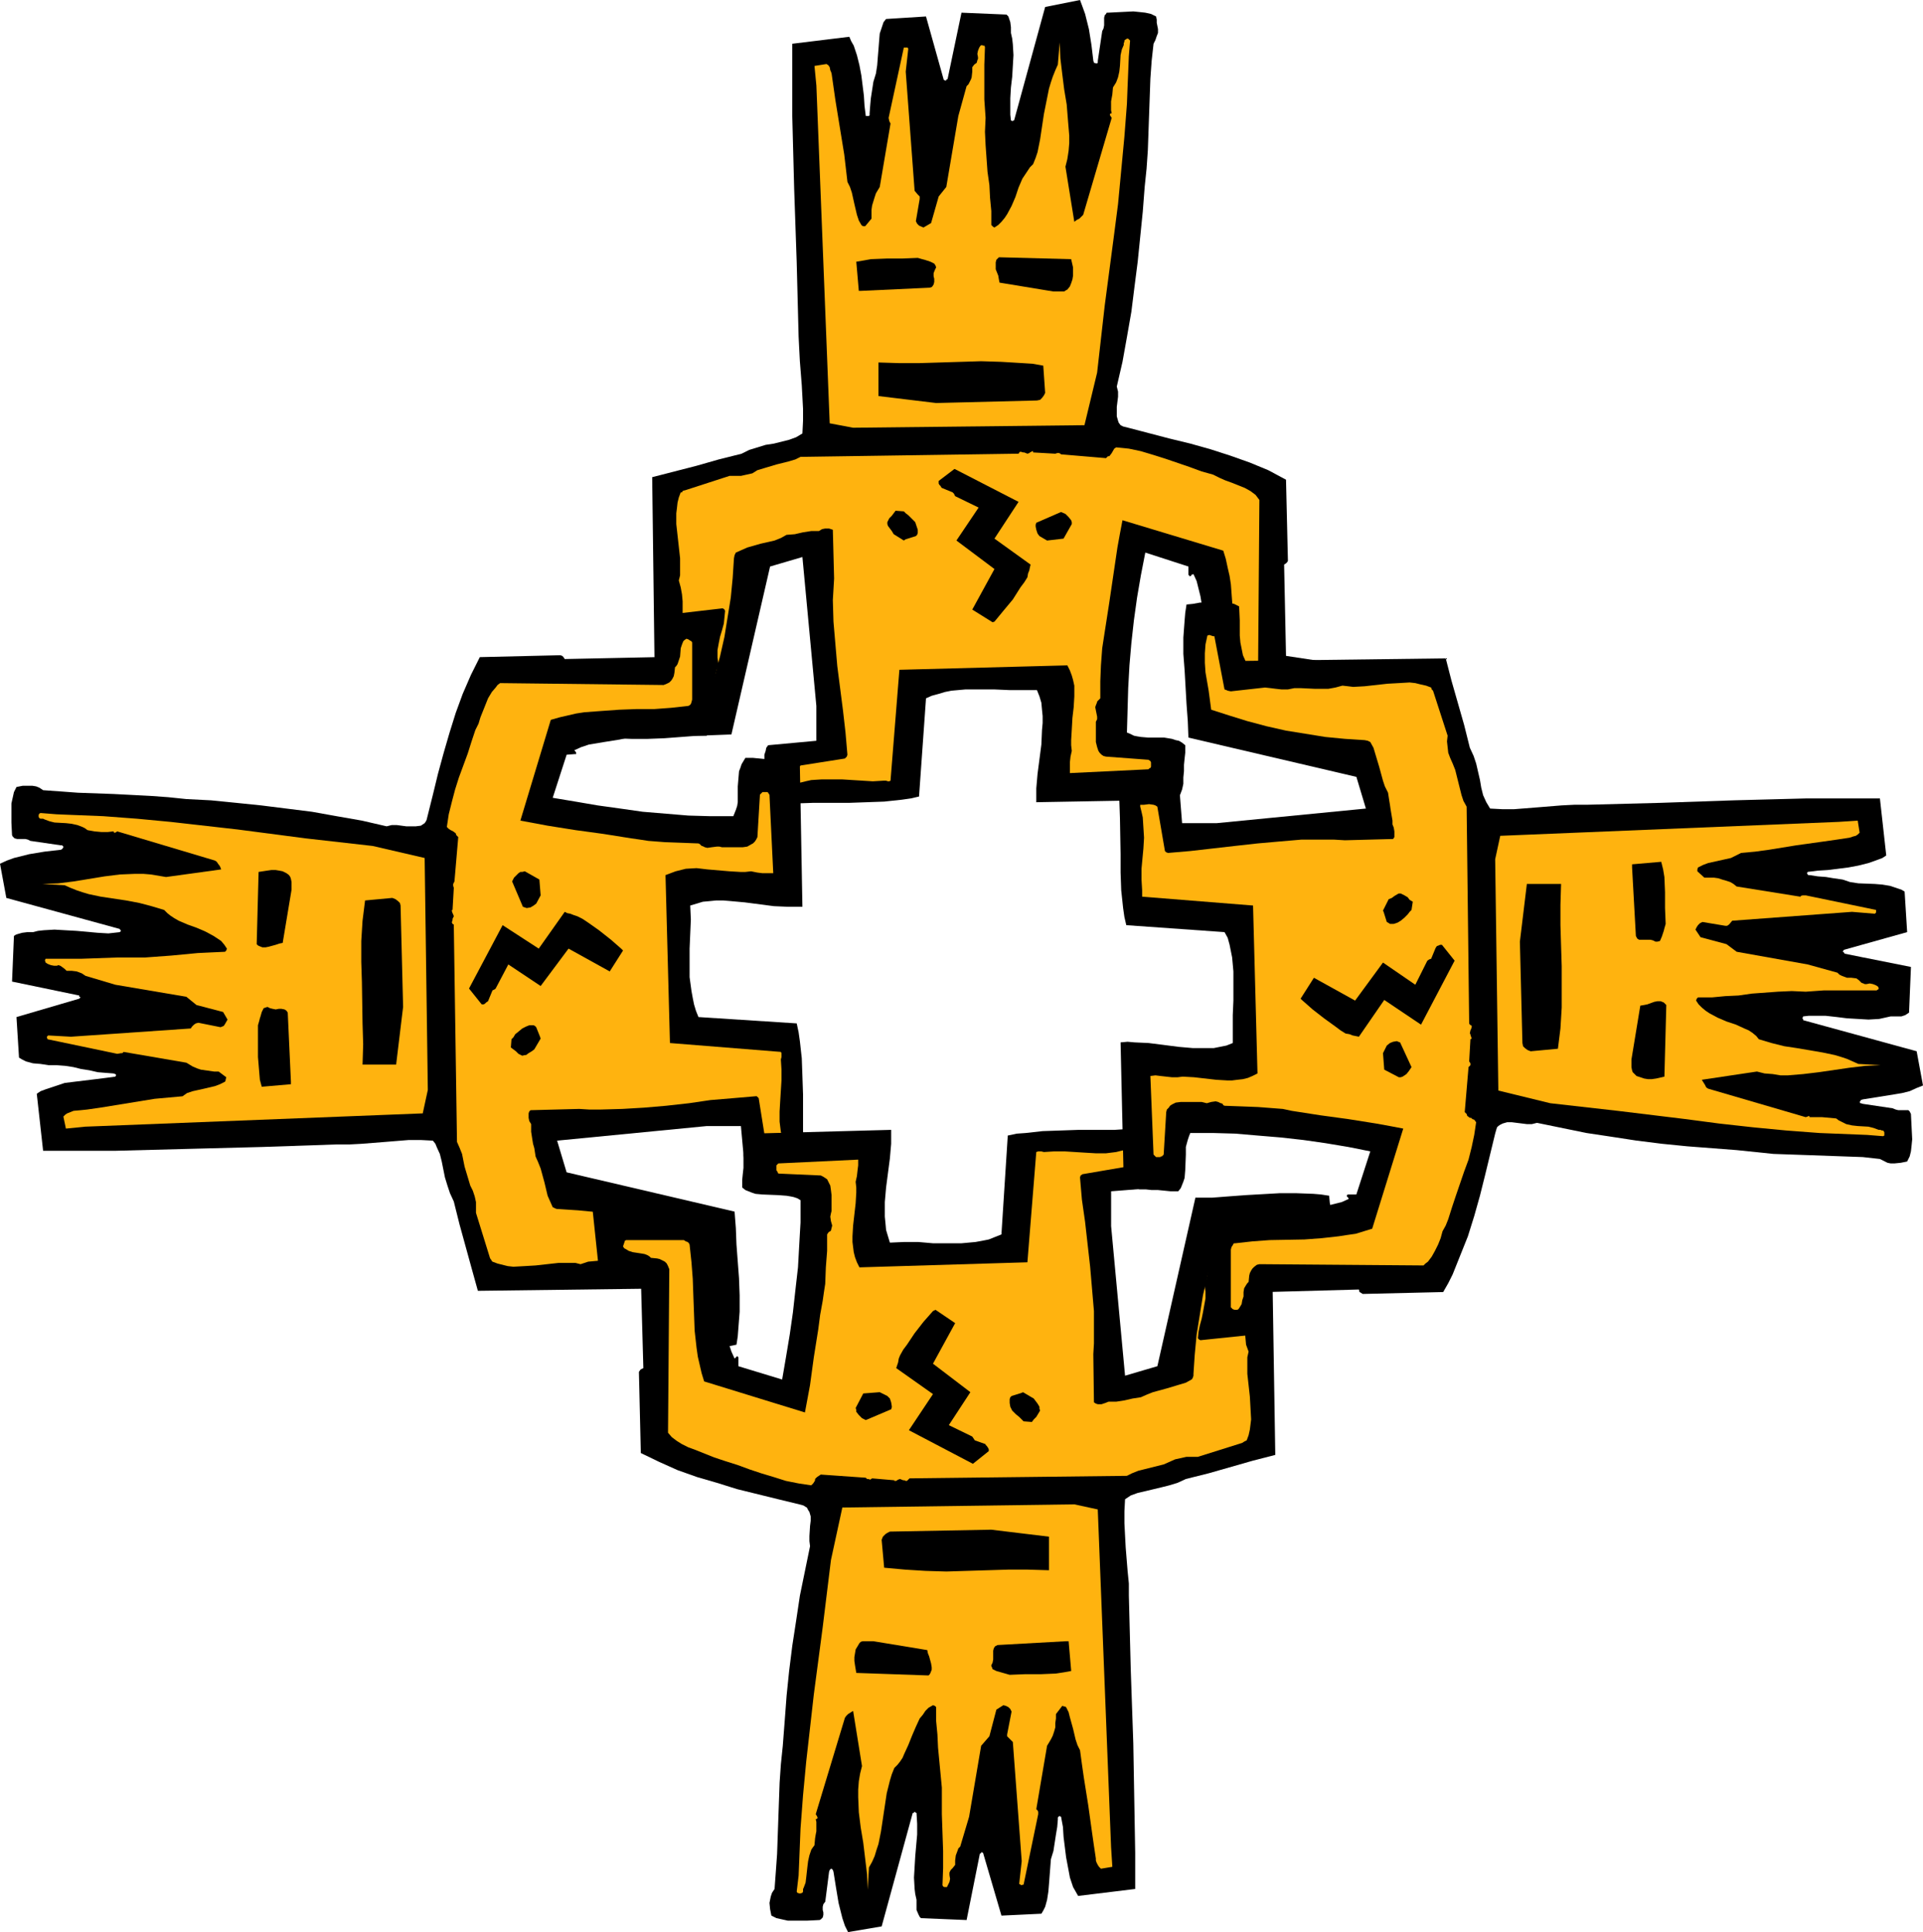
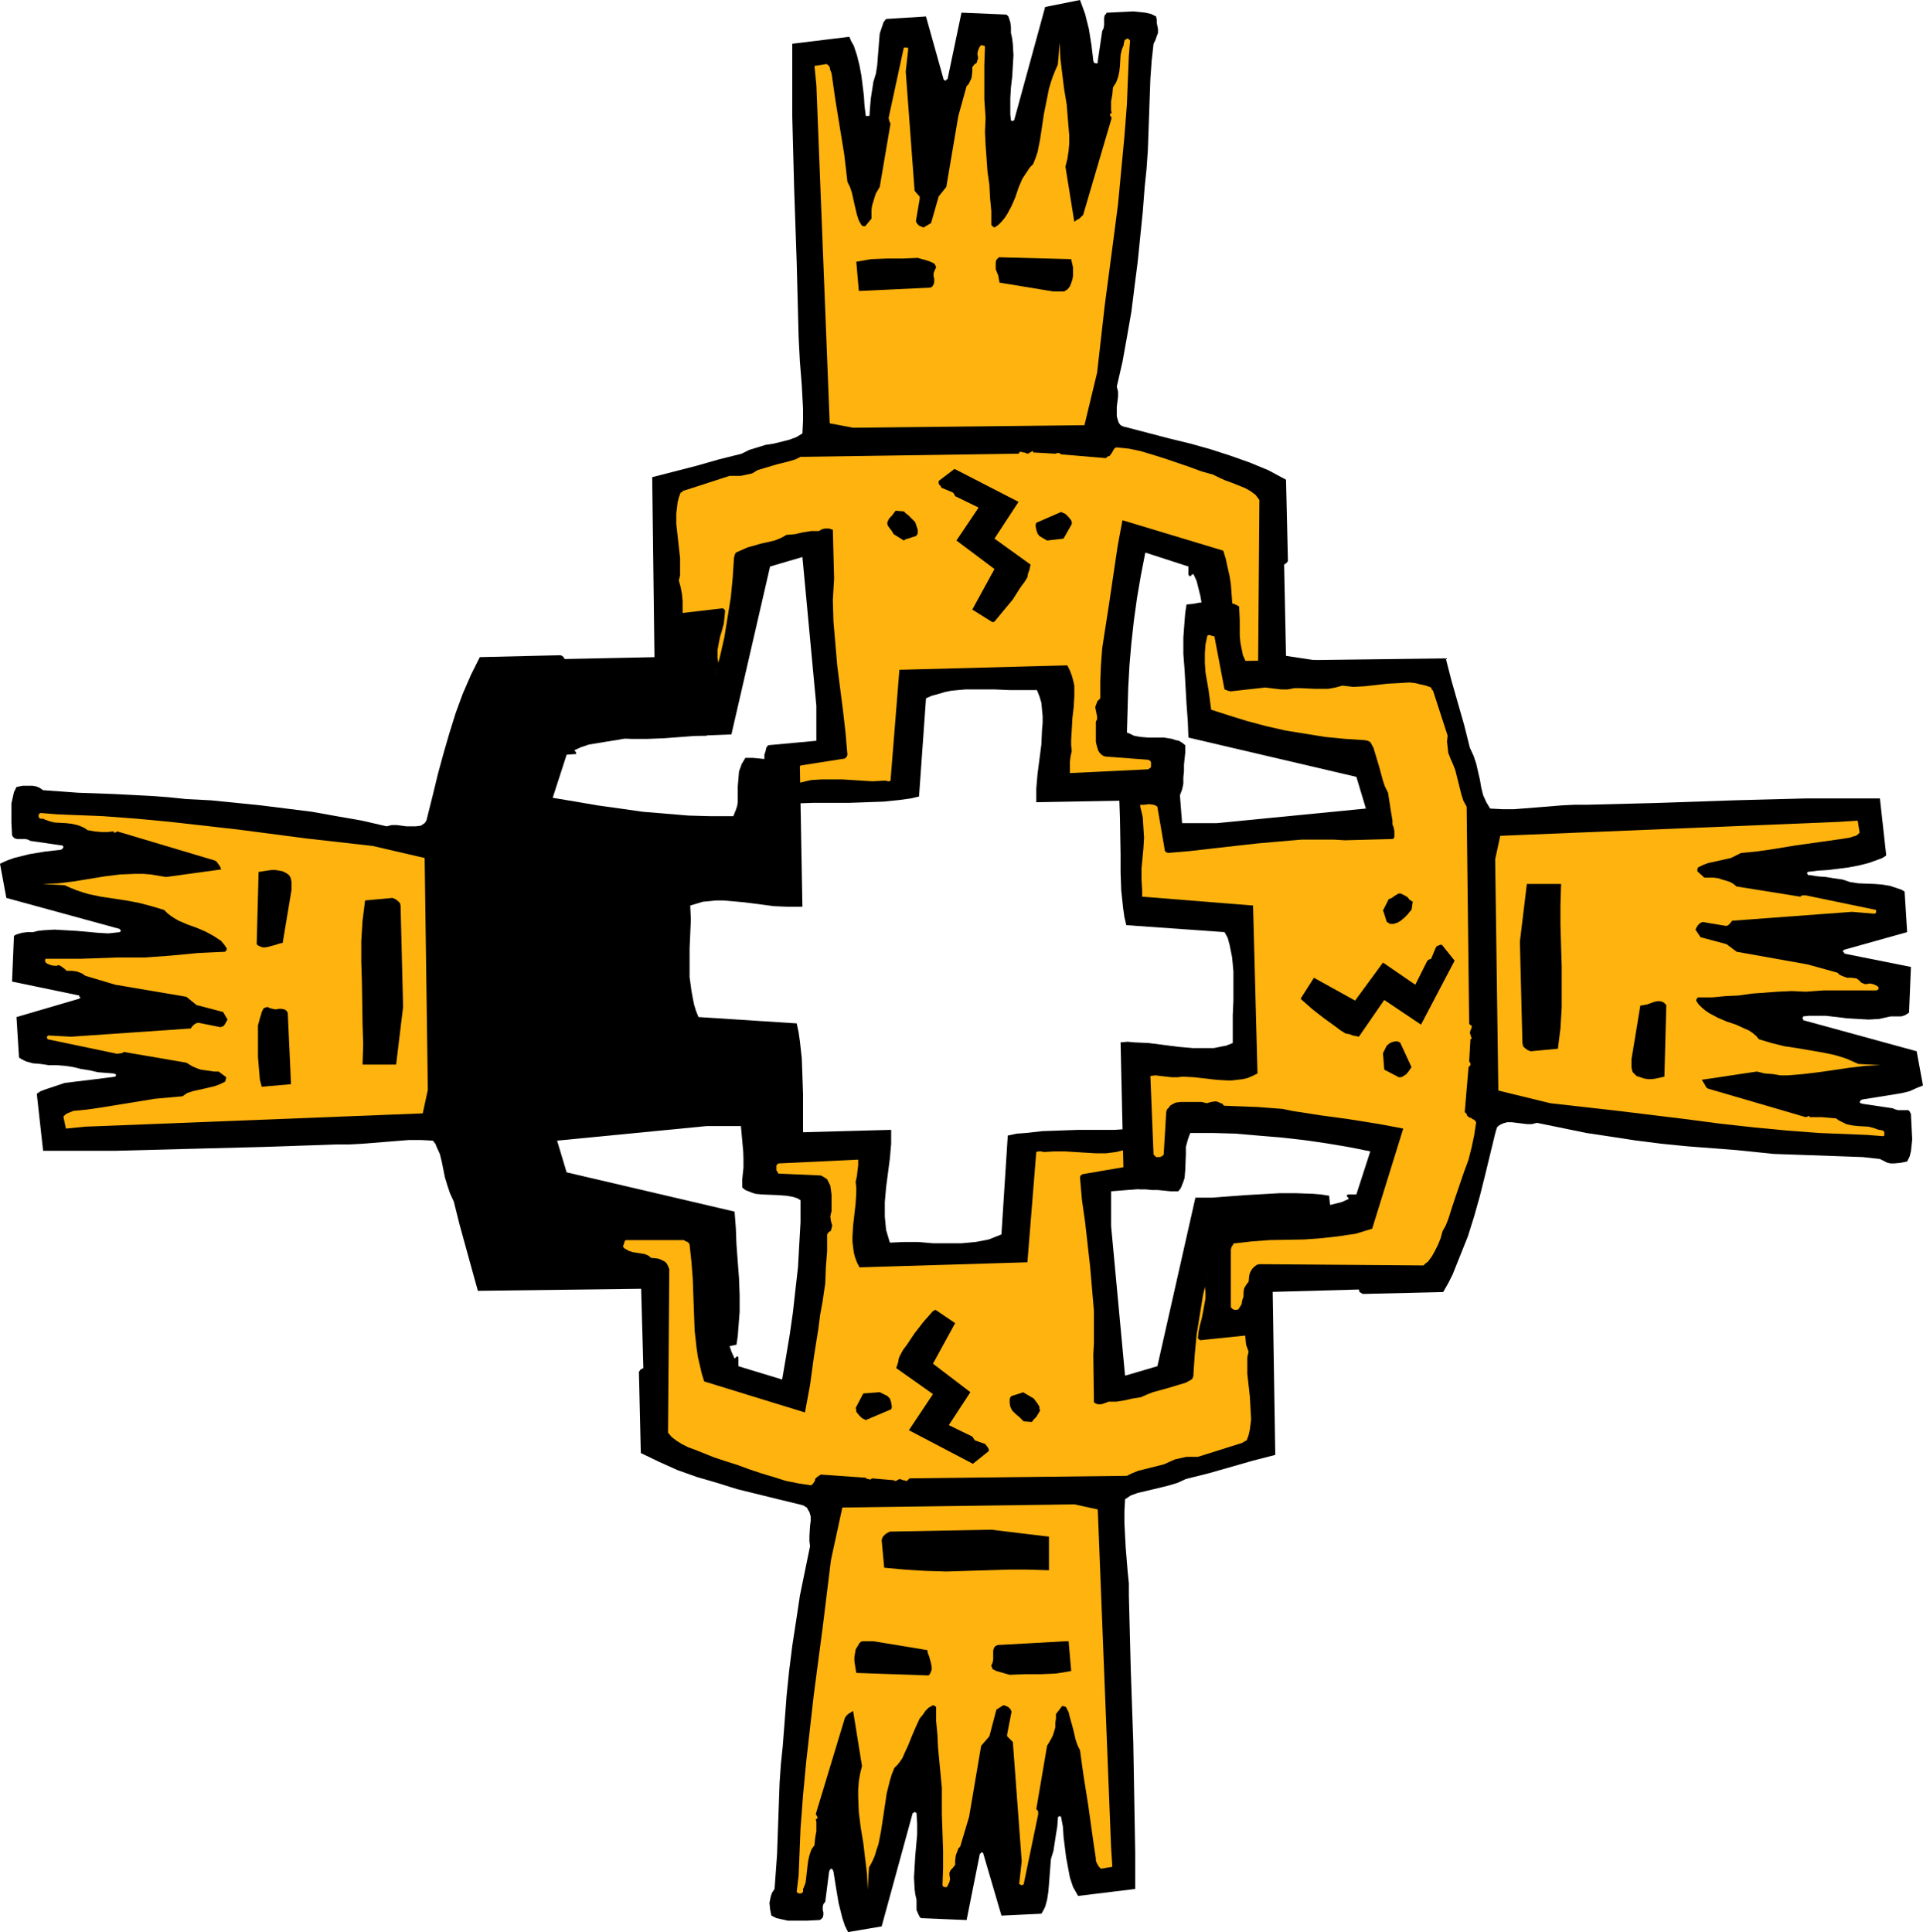
<svg xmlns="http://www.w3.org/2000/svg" xmlns:ns1="http://sodipodi.sourceforge.net/DTD/sodipodi-0.dtd" xmlns:ns2="http://www.inkscape.org/namespaces/inkscape" version="1.0" width="129.724mm" height="130.352mm" id="svg36" ns1:docname="Design 01.wmf">
  <ns1:namedview id="namedview36" pagecolor="#ffffff" bordercolor="#000000" borderopacity="0.25" ns2:showpageshadow="2" ns2:pageopacity="0.0" ns2:pagecheckerboard="0" ns2:deskcolor="#d1d1d1" ns2:document-units="mm" />
  <defs id="defs1">
    <pattern id="WMFhbasepattern" patternUnits="userSpaceOnUse" width="6" height="6" x="0" y="0" />
  </defs>
  <path style="fill:#000000;fill-opacity:1;fill-rule:evenodd;stroke:none" d="m 197.96,205.373 4.525,-0.485 4.686,-0.162 h 9.211 l 4.525,-0.162 4.525,-0.162 4.525,-0.485 2.262,-0.323 2.101,-0.485 1.778,-25.046 1.454,-0.646 1.778,-0.485 1.616,-0.485 1.616,-0.323 3.555,-0.323 h 3.717 3.717 l 3.717,0.162 h 3.717 3.394 l 0.646,1.616 0.485,1.616 0.162,1.777 0.162,1.616 v 1.777 l -0.162,1.777 -0.162,3.716 -0.485,3.716 -0.485,3.716 -0.323,3.716 v 1.777 1.777 l 35.875,-0.646 0.485,-0.646 0.323,-0.646 0.485,-1.293 0.323,-1.454 v -1.616 l 0.162,-1.616 v -1.616 l 0.162,-1.616 0.162,-1.454 v -1.939 l -0.808,-0.646 -0.808,-0.485 -0.808,-0.162 -0.97,-0.323 -1.939,-0.323 h -1.939 -2.101 l -1.939,-0.162 -0.97,-0.162 -0.808,-0.162 -0.97,-0.485 -0.808,-0.323 0.162,-5.655 0.162,-5.655 0.323,-5.817 0.485,-5.655 0.646,-5.817 0.808,-5.817 0.97,-5.655 1.131,-5.817 10.989,3.555 v 2.101 l 0.323,0.323 v 0.162 l 0.162,-0.162 h 0.162 l 0.162,-0.323 0.485,-0.162 0.808,1.777 0.485,1.939 0.485,1.939 0.323,1.939 0.485,4.04 0.485,1.939 0.485,2.101 v 4.524 4.524 8.887 l 0.97,0.646 0.97,0.323 1.131,0.323 0.97,0.323 2.262,0.162 2.424,0.162 h 2.262 l 2.424,0.162 2.262,0.323 1.293,0.323 1.131,0.485 1.778,-0.323 h 1.778 l 1.778,0.323 1.778,0.323 1.778,0.485 1.616,0.323 1.616,0.323 1.778,0.162 v 0 l 0.162,-0.162 0.162,-0.162 0.162,-0.162 -1.778,-15.512 -10.666,-1.616 -0.485,-23.268 0.485,-0.323 0.323,-0.323 0.162,-0.323 -0.485,-20.683 -4.525,-2.424 -4.686,-1.939 -5.01,-1.777 -5.01,-1.616 -5.171,-1.454 -5.333,-1.293 -10.504,-2.747 -0.646,-0.162 -0.646,-0.162 -0.323,-0.162 -0.323,-0.162 -0.485,-0.646 -0.162,-0.485 -0.323,-1.131 v -1.293 -1.131 l 0.323,-2.585 v -1.293 l -0.323,-1.293 1.454,-6.302 1.131,-6.302 1.131,-6.463 0.808,-6.463 0.808,-6.302 1.293,-12.765 0.485,-6.302 0.485,-4.686 0.323,-4.686 0.323,-9.21 0.323,-9.049 0.323,-4.524 0.485,-4.363 0.485,-0.97 0.323,-0.97 0.323,-0.808 V 7.433 l -0.323,-1.616 V 5.009 l -0.162,-0.808 -1.293,-0.646 -1.454,-0.323 -1.454,-0.162 -1.616,-0.162 -6.464,0.323 h -0.323 l -0.162,0.323 -0.323,0.323 -0.162,0.646 v 0.485 0.808 0.646 l -0.162,0.808 -0.323,0.646 -1.131,7.594 v 0.485 l -0.162,0.162 h -0.162 -0.162 l -0.485,-0.162 -0.162,-0.485 -0.485,-4.04 -0.646,-4.04 -0.485,-1.939 -0.485,-1.939 -0.646,-1.777 L 275.366,0 266.478,1.777 258.56,30.701 h -0.162 l -0.162,0.162 h -0.162 v 0 l -0.323,-0.162 -0.162,-1.454 v -1.454 -2.747 l 0.162,-2.747 0.323,-2.747 0.162,-2.747 0.162,-2.747 -0.162,-2.747 -0.162,-1.454 -0.323,-1.454 V 6.948 l -0.162,-1.293 -0.323,-0.97 -0.162,-0.485 -0.485,-0.485 -11.474,-0.485 -3.555,16.966 h -0.162 l -0.162,0.162 v 0.162 h -0.162 -0.162 l -0.323,-0.162 -4.525,-16.158 -10.181,0.646 -0.646,0.808 -0.323,0.97 -0.646,1.939 -0.162,1.939 -0.162,2.101 -0.162,1.939 -0.162,2.101 -0.323,2.101 -0.646,2.101 -0.323,2.101 -0.323,2.101 -0.162,1.777 -0.162,2.101 v 0.485 l -0.162,0.162 h -0.323 -0.485 l -0.323,-2.585 -0.162,-2.585 -0.323,-2.585 -0.323,-2.585 -0.485,-2.585 -0.646,-2.585 -0.808,-2.424 -0.646,-1.131 -0.485,-1.131 -14.544,1.777 v 9.21 9.21 l 0.485,18.582 0.646,18.744 0.485,18.905 0.162,3.232 0.162,3.07 0.485,6.14 0.323,5.979 v 3.07 l -0.162,3.232 -0.808,0.485 -0.808,0.485 -1.778,0.646 -1.939,0.485 -1.939,0.485 -2.101,0.323 -2.101,0.646 -2.101,0.646 -1.939,0.97 -5.818,1.454 -5.656,1.616 -5.656,1.454 -5.656,1.454 0.646,51.061 -1.454,0.646 -1.616,0.323 -1.778,0.323 -1.778,0.162 h -3.717 l -3.555,0.162 -0.646,1.454 -0.323,1.454 -0.162,1.777 v 1.777 l 0.162,3.555 0.162,1.777 0.323,1.616 2.101,0.323 1.939,0.162 4.363,0.162 h 4.202 l 4.202,-0.162 8.565,-0.646 4.363,-0.162 4.202,-0.162 9.858,-42.82 8.242,-2.424 3.555,37.972 v 8.887 l -12.282,1.131 -0.485,0.646 -0.162,0.808 -0.323,0.97 v 0.808 1.777 l 0.323,3.716 0.162,1.777 v 1.939 l -0.162,1.777 0.646,0.485 0.646,0.162 0.646,0.323 z" id="path1" />
  <path style="fill:#ffb30f;fill-opacity:1;fill-rule:evenodd;stroke:none" d="m 204.101,199.556 1.293,-0.323 1.454,-0.323 2.586,-0.162 h 2.586 2.747 l 5.171,0.323 2.586,0.162 2.747,-0.162 h 0.646 l 0.485,0.162 h 0.323 l 0.323,-0.162 2.262,-28.277 42.824,-1.131 0.646,1.293 0.485,1.293 0.323,1.131 0.323,1.454 v 1.293 1.454 l -0.162,2.747 -0.323,2.747 -0.162,2.909 -0.162,2.747 v 1.293 l 0.162,1.454 -0.323,1.454 -0.162,1.454 v 1.454 1.293 l 20.038,-0.97 0.162,-0.162 0.162,-0.162 v 0 h 0.162 l 0.162,-0.323 v -0.97 -0.162 l -0.162,-0.323 -0.485,-0.323 -10.827,-0.808 -0.646,-0.162 -0.485,-0.323 -0.485,-0.485 -0.323,-0.485 -0.323,-0.97 -0.323,-1.293 v -2.585 -1.293 -1.293 l 0.323,-0.646 v -0.646 l -0.485,-2.424 0.162,-0.485 0.323,-0.808 v -0.162 l 0.162,-0.162 0.323,-0.323 0.323,-0.323 v -4.363 l 0.162,-4.04 0.323,-4.363 0.323,-2.101 0.323,-2.101 1.131,-7.271 2.101,-14.219 0.646,-3.555 0.646,-3.393 25.694,7.756 0.646,2.101 0.485,2.262 0.485,2.101 0.323,2.101 0.323,4.363 0.323,4.363 0.323,8.887 0.162,4.363 0.646,4.363 0.162,0.485 0.323,0.323 0.485,0.162 0.485,0.162 h 14.544 0.162 l 0.162,-0.162 0.323,-0.323 0.162,-0.485 0.323,-0.485 -0.485,-0.485 -0.323,-0.323 -0.808,-0.485 -0.97,-0.162 -1.131,-0.162 -0.97,-0.162 -0.97,-0.162 -0.97,-0.485 -0.485,-0.323 -0.323,-0.323 -1.616,-0.162 -0.646,-0.162 -0.646,-0.162 -0.485,-0.323 -0.485,-0.485 -0.323,-0.646 -0.323,-0.808 0.323,-41.689 -0.485,-0.646 -0.485,-0.646 -1.293,-0.97 -1.454,-0.808 -1.616,-0.646 -1.616,-0.646 -1.778,-0.646 -1.454,-0.646 -1.616,-0.808 -2.909,-0.808 -3.07,-1.131 -6.141,-2.101 -3.07,-0.97 -3.232,-0.97 -3.07,-0.646 -3.232,-0.323 -0.485,0.323 -0.646,1.131 -0.485,0.646 -0.162,0.162 h -0.323 l -0.485,0.485 -11.474,-0.97 -0.162,-0.162 -0.323,-0.162 h -0.485 l -0.485,0.162 -5.656,-0.323 v -0.323 h -0.162 l -0.323,0.162 -0.323,0.162 -0.162,0.162 -0.485,0.162 -0.808,-0.323 h -0.323 l -0.485,-0.162 h -0.323 l -0.323,0.485 h -0.323 l -55.267,0.808 -1.293,0.646 -1.616,0.485 -3.232,0.808 -3.232,0.97 -1.616,0.485 -1.293,0.808 -1.454,0.323 -1.454,0.323 h -1.454 -1.454 l -11.474,3.716 h -0.162 l -0.323,0.162 -0.162,0.323 h -0.323 l -0.485,1.293 -0.323,1.293 -0.162,1.454 -0.162,1.293 v 2.747 l 0.323,2.909 0.646,5.817 v 2.909 1.454 l -0.323,1.293 0.485,1.777 0.323,1.777 0.162,1.777 v 1.777 1.777 3.393 l 0.162,1.777 v 1.454 l -0.162,1.454 -0.162,1.293 -0.323,1.454 1.131,8.726 v 0.485 l -0.162,0.323 -0.323,0.808 -13.574,2.585 -0.162,0.485 -0.162,0.485 v 0.323 l 0.162,0.485 2.262,0.485 2.424,0.162 h 2.262 l 2.424,-0.162 4.686,-0.808 4.848,-0.646 1.454,-4.524 1.454,-4.686 1.293,-4.848 1.131,-5.009 0.808,-5.009 0.808,-5.009 0.485,-5.009 0.323,-5.009 0.162,-0.808 0.323,-0.646 1.454,-0.646 1.454,-0.646 3.394,-0.97 3.555,-0.808 1.616,-0.646 1.454,-0.808 2.101,-0.162 2.101,-0.485 2.101,-0.323 h 0.97 0.97 l 0.808,-0.485 0.808,-0.162 h 0.97 l 0.485,0.162 0.485,0.162 0.323,12.442 -0.162,2.747 -0.162,2.747 0.162,5.494 0.485,5.655 0.485,5.655 1.454,11.311 0.646,5.655 0.485,5.655 -0.162,0.485 -0.485,0.485 -11.312,1.777 -0.323,0.485 -0.162,0.485 v 1.131 1.293 0.485 0.485 z" id="path2" />
  <path style="fill:#000000;fill-opacity:1;fill-rule:evenodd;stroke:none" d="m 253.55,158.514 2.262,-2.747 2.424,-2.909 1.939,-3.07 0.97,-1.293 0.808,-1.293 0.162,-0.97 0.323,-0.808 0.162,-0.808 0.162,-0.646 -9.211,-6.625 6.141,-9.372 -16.322,-8.402 -4.04,3.07 v 0.646 l 0.162,0.323 0.323,0.323 0.162,0.323 0.162,0.162 2.747,1.131 0.323,0.323 0.323,0.646 5.979,2.909 -5.656,8.402 9.696,7.271 -5.656,10.341 5.171,3.232 z" id="path3" />
  <path style="fill:#000000;fill-opacity:1;fill-rule:evenodd;stroke:none" d="m 230.926,137.508 2.586,-0.808 0.323,-0.323 0.162,-0.485 v -0.808 l -0.323,-0.97 -0.323,-0.97 -0.97,-0.97 -0.808,-0.808 -0.646,-0.485 -0.485,-0.485 -2.101,-0.162 -0.485,0.646 -0.485,0.646 -0.646,0.646 -0.485,0.97 v 0.485 l 0.162,0.485 0.485,0.646 0.485,0.646 0.485,0.808 2.586,1.616 z" id="path4" />
  <path style="fill:#000000;fill-opacity:1;fill-rule:evenodd;stroke:none" d="m 266.963,137.831 4.202,-0.485 2.101,-3.716 v -0.485 l -0.162,-0.485 -0.646,-0.808 -0.808,-0.808 -1.131,-0.485 -6.302,2.747 -0.162,0.485 v 0.485 l 0.162,0.808 0.323,0.97 0.485,0.646 z" id="path5" />
  <path style="fill:#ffb30f;fill-opacity:1;fill-rule:evenodd;stroke:none" d="m 217.513,109.069 58.984,-0.646 3.232,-13.411 0.97,-8.564 0.97,-8.564 2.262,-17.128 1.131,-8.726 0.808,-8.564 0.808,-8.564 0.646,-8.402 0.162,-4.201 0.162,-3.878 0.162,-4.04 0.323,-4.04 -0.162,-0.162 -0.323,-0.323 h -0.323 l -0.485,0.323 -0.162,0.162 v 0.323 l -0.162,0.323 v 0.485 l -0.485,1.131 -0.323,1.454 -0.162,2.747 -0.162,1.454 -0.323,1.454 -0.485,1.293 -0.808,1.293 -0.162,1.777 -0.323,1.777 v 1.454 0.808 l 0.162,0.808 h -0.323 l -0.162,0.323 0.162,0.323 0.323,0.485 -7.272,24.722 -0.485,0.485 -0.485,0.485 -0.646,0.323 -0.646,0.485 -2.262,-14.058 0.485,-1.939 0.323,-2.101 0.162,-1.939 v -1.939 l -0.323,-3.878 -0.323,-4.04 -0.646,-3.878 -0.485,-3.878 -0.485,-4.04 -0.162,-4.04 -0.485,5.655 -0.646,1.454 -0.646,1.616 -0.485,1.454 -0.485,1.616 -0.646,3.232 -0.646,3.232 -0.485,3.232 -0.485,3.232 -0.646,3.232 -0.485,1.454 -0.646,1.616 -0.808,0.808 -0.646,0.97 -0.646,0.97 -0.646,0.97 -0.97,2.262 -0.808,2.424 -0.97,2.262 -1.131,2.101 -0.646,0.97 -0.808,0.97 -0.808,0.808 -0.97,0.646 -0.323,-0.162 -0.485,-0.485 v -3.555 l -0.323,-3.393 -0.162,-3.232 -0.485,-3.393 -0.485,-6.787 -0.162,-3.393 0.162,-3.555 -0.323,-4.686 v -4.524 -4.363 l 0.162,-4.524 -0.162,-0.323 h -0.323 l -0.323,-0.162 -0.323,0.162 -0.323,0.485 -0.323,0.808 -0.162,0.808 0.162,0.808 v 0.485 l -0.162,0.323 -0.162,0.646 -0.646,0.485 -0.485,0.646 v 1.131 l -0.162,1.454 -0.162,0.485 -0.323,0.646 -0.323,0.646 -0.485,0.485 -2.101,7.594 -3.07,18.097 -1.939,2.424 -1.939,6.787 -1.939,1.131 -1.131,-0.485 -0.485,-0.485 -0.323,-0.646 0.97,-5.655 v -0.646 l -0.485,-0.485 -0.808,-0.97 -2.262,-30.378 0.646,-5.817 -0.162,-0.323 h -0.323 -0.323 -0.323 l -3.878,17.936 0.162,0.808 0.162,0.323 0.162,0.323 -2.747,16.158 -0.485,0.808 -0.485,0.808 -0.323,0.97 -0.646,2.101 -0.162,1.131 v 1.131 1.131 l -1.616,1.939 h -0.485 l -0.323,-0.162 -0.162,-0.162 -0.646,-1.131 -0.485,-1.454 -0.646,-2.747 -0.646,-2.909 -0.485,-1.454 -0.646,-1.293 -0.808,-6.948 -1.131,-6.948 -1.131,-6.948 -0.485,-3.393 -0.485,-3.393 -0.162,-0.485 -0.162,-0.323 -0.162,-0.808 -0.323,-0.485 -0.485,-0.323 -3.07,0.485 0.485,5.009 3.394,86.124 z" id="path6" />
-   <path style="fill:#000000;fill-opacity:1;fill-rule:evenodd;stroke:none" d="m 238.683,102.768 25.694,-0.646 0.808,-0.162 0.485,-0.485 0.485,-0.646 0.323,-0.646 -0.485,-6.948 -2.747,-0.485 -2.586,-0.162 -5.333,-0.323 -5.171,-0.162 -5.171,0.162 -10.504,0.323 h -5.333 l -5.171,-0.162 v 8.564 z" id="path7" />
  <path style="fill:#000000;fill-opacity:1;fill-rule:evenodd;stroke:none" d="m 219.614,74.167 17.453,-0.808 0.485,-0.162 0.162,-0.162 0.323,-0.485 0.162,-0.646 v -0.808 l -0.162,-0.646 v -0.808 l 0.323,-0.808 0.323,-0.646 -0.162,-0.485 -0.323,-0.485 -0.97,-0.485 -0.97,-0.323 -0.485,-0.162 -0.646,-0.162 -1.131,-0.323 -4.04,0.162 h -3.878 l -4.04,0.162 -1.778,0.323 -1.939,0.323 0.646,7.433 z" id="path8" />
  <path style="fill:#000000;fill-opacity:1;fill-rule:evenodd;stroke:none" d="m 268.579,74.329 h 0.97 0.97 0.808 l 0.485,-0.323 0.323,-0.162 0.646,-0.808 0.323,-0.808 0.323,-0.97 0.162,-0.97 V 69.158 68.189 l -0.485,-2.101 -18.422,-0.485 -0.323,0.323 -0.323,0.323 -0.162,0.646 v 0.808 0.97 l 0.646,1.616 0.162,0.97 0.162,0.808 z" id="path9" />
  <path style="fill:#000000;fill-opacity:1;fill-rule:evenodd;stroke:none" d="m 205.393,297.476 -0.323,-4.524 -0.323,-4.524 v -9.372 l -0.162,-4.686 -0.162,-4.524 -0.485,-4.363 -0.323,-2.262 -0.485,-2.262 -25.048,-1.616 -0.646,-1.616 -0.485,-1.616 -0.323,-1.616 -0.323,-1.777 -0.485,-3.555 v -3.716 -3.555 l 0.162,-3.716 0.162,-3.716 -0.162,-3.555 1.616,-0.485 1.616,-0.485 1.778,-0.162 1.616,-0.162 h 1.778 l 1.939,0.162 3.555,0.323 3.717,0.485 3.717,0.485 3.717,0.162 h 1.778 1.778 l -0.646,-35.71 -0.646,-0.485 -0.485,-0.485 -1.454,-0.485 -1.454,-0.323 -1.616,-0.162 h -3.07 l -1.616,-0.162 -1.616,-0.162 h -1.939 l -0.485,0.808 -0.485,0.808 -0.323,0.97 -0.323,0.808 -0.162,1.939 -0.162,1.939 v 2.101 1.939 l -0.162,0.97 -0.323,0.97 -0.323,0.808 -0.323,0.808 h -5.818 l -5.656,-0.162 -5.818,-0.485 -5.818,-0.485 -5.656,-0.808 -5.818,-0.808 -5.656,-0.97 -5.818,-0.97 3.555,-10.988 2.101,-0.162 h 0.323 v -0.162 -0.162 l -0.162,-0.323 -0.323,-0.323 1.778,-0.808 1.939,-0.646 1.939,-0.323 1.939,-0.323 4.04,-0.646 2.101,-0.485 1.939,-0.485 h 18.099 l 0.485,-0.97 0.485,-0.97 0.485,-2.101 0.162,-2.262 0.162,-2.424 v -2.424 l 0.162,-2.262 0.323,-2.262 0.323,-1.293 0.485,-0.97 -0.323,-1.939 v -1.939 l 0.323,-1.777 0.323,-1.616 0.485,-1.616 0.485,-1.777 0.162,-1.616 0.162,-1.616 v 0 l -0.162,-0.323 -0.162,-0.162 -0.323,-0.162 -15.352,1.777 -1.616,10.665 -23.27,0.485 -0.323,-0.485 -0.323,-0.323 -0.485,-0.162 -20.523,0.485 -1.131,2.262 -1.131,2.262 -2.101,4.848 -1.778,4.848 -1.616,5.171 -1.454,5.009 -1.454,5.332 -1.293,5.332 -1.293,5.171 -0.162,0.646 -0.162,0.646 -0.162,0.323 -0.323,0.485 -0.485,0.323 -0.485,0.323 -1.293,0.162 h -1.131 -1.293 l -2.424,-0.323 h -1.293 l -1.293,0.323 -6.302,-1.454 -6.464,-1.131 -6.302,-1.131 -6.464,-0.808 -6.464,-0.808 -6.302,-0.646 -6.464,-0.646 -6.302,-0.323 -4.686,-0.485 -4.525,-0.323 -9.373,-0.485 -9.05,-0.323 -4.363,-0.323 -4.525,-0.323 -0.97,-0.646 -0.808,-0.323 -0.97,-0.162 H 7.434 5.818 l -0.808,0.162 -0.808,0.162 -0.646,1.293 -0.323,1.454 -0.323,1.454 v 1.616 3.232 l 0.162,3.232 0.162,0.323 0.162,0.162 0.323,0.323 0.646,0.162 h 2.101 l 0.646,0.162 0.646,0.323 7.757,1.131 v 0 h 0.323 l 0.162,0.162 0.162,0.162 v 0.162 l -0.323,0.485 -0.323,0.162 -4.202,0.485 -3.878,0.646 -1.939,0.485 -1.939,0.485 -1.778,0.646 L 0,220.239 l 1.616,8.726 28.926,7.918 v 0.162 h 0.162 v 0.162 l 0.162,0.162 -0.162,0.162 -0.162,0.162 -2.909,0.323 -2.747,-0.162 -5.333,-0.485 -2.909,-0.162 -2.747,-0.162 -2.747,0.162 -1.454,0.162 -1.293,0.323 H 6.949 l -1.293,0.162 -1.131,0.323 -0.485,0.162 -0.485,0.323 -0.485,11.634 17.13,3.555 v 0.162 0.162 h 0.162 l 0.162,0.162 -0.162,0.162 -0.162,0.162 -15.998,4.686 0.646,10.341 0.808,0.485 0.97,0.485 1.778,0.485 1.939,0.162 2.101,0.323 h 0.97 1.131 l 2.101,0.162 2.101,0.323 1.939,0.485 2.101,0.323 2.101,0.485 1.939,0.162 2.101,0.162 0.485,0.162 0.162,0.162 v 0.162 l -0.162,0.323 -2.424,0.323 -2.586,0.323 -5.333,0.646 -2.586,0.323 -2.424,0.808 -2.424,0.808 -1.293,0.485 -0.97,0.646 1.616,14.543 h 9.211 9.373 l 18.584,-0.485 18.746,-0.485 18.907,-0.646 H 89.041 l 3.07,-0.162 6.141,-0.485 5.979,-0.485 h 3.07 l 3.07,0.162 0.646,0.808 0.323,0.808 0.808,1.777 0.485,1.939 0.808,4.04 0.646,2.101 0.646,1.939 0.97,2.101 1.454,5.817 3.07,11.149 1.616,5.817 50.904,-0.646 0.646,1.454 0.485,1.454 0.162,1.777 0.162,1.777 0.162,3.716 0.162,3.716 1.293,0.485 1.616,0.485 1.616,0.162 h 1.778 1.939 l 1.778,-0.162 1.616,-0.162 1.616,-0.323 0.323,-2.101 0.162,-2.101 0.323,-4.201 v -4.201 l -0.162,-4.363 -0.646,-8.564 -0.162,-4.201 -0.323,-4.201 -42.824,-10.018 -2.424,-8.079 38.138,-3.716 h 8.726 l 1.131,12.442 0.808,0.323 0.808,0.323 0.808,0.162 0.808,0.162 h 1.778 l 1.939,-0.162 1.778,-0.162 1.939,-0.162 1.778,-0.162 1.939,0.162 0.323,-0.485 0.323,-0.646 0.162,-0.808 z" id="path10" />
-   <path style="fill:#ffb30f;fill-opacity:1;fill-rule:evenodd;stroke:none" d="m 199.737,291.175 -0.323,-1.293 -0.323,-1.293 -0.323,-2.585 v -2.585 l 0.162,-2.747 0.323,-5.171 v -2.747 l -0.162,-2.585 0.162,-0.646 v -0.485 -0.485 l -0.162,-0.323 -28.28,-2.262 -1.131,-42.82 1.293,-0.485 1.293,-0.485 1.293,-0.323 1.293,-0.323 2.747,-0.162 2.747,0.323 5.656,0.485 2.747,0.162 h 1.293 l 1.454,-0.162 1.616,0.323 1.293,0.162 h 1.454 1.293 l -0.97,-20.036 -0.162,-0.162 v -0.162 h -0.162 v 0 -0.162 l -0.162,-0.162 h -1.293 v 0 l -0.162,0.162 -0.485,0.485 -0.646,10.826 -0.323,0.646 -0.323,0.485 -0.485,0.485 -0.323,0.162 -1.131,0.646 -1.131,0.162 h -1.293 -1.293 -2.747 l -0.646,-0.162 h -0.646 l -1.293,0.162 -1.131,0.162 -0.646,-0.162 -0.646,-0.323 h -0.162 l -0.162,-0.162 -0.323,-0.323 -0.323,-0.162 -4.202,-0.162 -4.363,-0.162 -4.202,-0.323 -2.101,-0.323 -2.262,-0.323 -7.11,-1.131 -7.11,-0.97 -7.11,-1.131 -6.949,-1.293 7.757,-25.692 2.262,-0.646 2.101,-0.485 2.101,-0.485 2.101,-0.323 4.363,-0.323 4.525,-0.323 4.363,-0.162 h 4.525 l 4.363,-0.323 4.363,-0.485 0.323,-0.162 0.323,-0.323 0.162,-0.485 0.162,-0.646 v -14.543 l -0.162,-0.323 -0.323,-0.162 -0.485,-0.323 -0.485,-0.162 -0.485,0.323 -0.323,0.323 -0.323,0.808 -0.323,0.97 -0.162,2.101 -0.323,0.97 -0.323,0.97 -0.323,0.485 -0.323,0.323 -0.162,1.454 -0.162,0.808 -0.323,0.646 -0.323,0.485 -0.485,0.485 -0.646,0.323 -0.808,0.323 -41.693,-0.485 -0.646,0.485 -0.485,0.646 -0.97,1.131 -0.97,1.616 -0.646,1.616 -1.293,3.232 -0.485,1.616 -0.808,1.616 -0.97,2.909 -0.97,3.07 -2.262,6.14 -0.97,3.07 -0.808,3.07 -0.808,3.232 -0.485,3.232 0.485,0.485 0.485,0.323 0.646,0.323 0.646,0.485 0.162,0.485 0.485,0.485 -0.97,11.311 -0.162,0.323 -0.162,0.323 v 0.485 l 0.162,0.485 -0.323,5.655 h -0.162 v 0.162 0.162 l 0.162,0.485 0.162,0.323 0.162,0.485 -0.323,0.646 v 0.323 l -0.162,0.485 v 0.162 l 0.162,0.323 0.323,0.162 v 0.323 l 0.808,55.1 0.646,1.454 0.646,1.616 0.646,3.232 0.97,3.232 0.485,1.616 0.646,1.293 0.485,1.454 0.323,1.454 v 1.293 1.454 l 3.555,11.472 0.162,0.323 0.162,0.162 0.162,0.323 0.162,0.162 1.293,0.485 1.293,0.323 1.293,0.323 1.454,0.162 2.909,-0.162 2.747,-0.162 5.818,-0.646 h 2.909 1.454 l 1.293,0.323 1.939,-0.646 1.778,-0.162 1.778,-0.162 h 1.778 1.778 3.394 l 1.616,-0.162 h 1.616 l 1.293,0.162 h 1.454 l 1.293,0.323 8.726,-0.97 h 0.97 l 0.323,0.323 0.323,0.162 2.586,13.573 0.485,0.162 h 0.485 l 0.323,0.162 0.485,-0.162 0.485,-2.262 0.162,-2.424 v -2.262 l -0.162,-2.424 -0.646,-4.686 -0.808,-4.848 -4.363,-1.616 -4.848,-1.293 -4.848,-1.293 -4.848,-1.131 -5.171,-0.808 -5.01,-0.808 -5.01,-0.485 -5.01,-0.323 h -0.323 l -0.485,-0.162 -0.646,-0.323 -0.646,-1.454 -0.646,-1.454 -0.808,-3.393 -0.97,-3.555 -0.646,-1.616 -0.646,-1.454 -0.323,-2.101 -0.323,-1.131 -0.162,-0.97 -0.323,-2.101 v -0.97 -0.97 l -0.485,-0.808 -0.162,-0.808 v -1.131 l 0.162,-0.485 0.323,-0.323 12.443,-0.323 2.586,0.162 h 2.747 l 5.656,-0.162 5.494,-0.323 5.656,-0.485 5.818,-0.646 5.494,-0.808 5.818,-0.485 5.656,-0.485 h 0.323 l 0.485,0.485 1.778,11.149 0.485,0.323 0.485,0.323 0.646,0.162 h 0.646 l 1.131,-0.162 h 0.646 l 0.485,-0.162 z" id="path11" />
  <path style="fill:#000000;fill-opacity:1;fill-rule:evenodd;stroke:none" d="m 158.368,241.891 -2.586,-2.262 -3.07,-2.424 -2.747,-1.939 -1.454,-0.97 -1.293,-0.646 -0.97,-0.323 -0.808,-0.323 -0.808,-0.162 -0.646,-0.323 -6.626,9.372 -9.211,-5.979 -8.565,16.158 3.232,4.04 h 0.485 l 0.323,-0.162 0.323,-0.323 0.485,-0.323 1.131,-2.747 0.323,-0.162 0.323,-0.162 0.162,-0.162 3.232,-6.14 8.242,5.494 7.11,-9.533 10.504,5.817 3.394,-5.332 z" id="path12" />
-   <path style="fill:#000000;fill-opacity:1;fill-rule:evenodd;stroke:none" d="m 137.683,264.352 -0.97,-2.424 -0.323,-0.323 -0.323,-0.162 h -0.485 -0.646 l -0.808,0.323 -0.97,0.485 -0.97,0.808 -0.808,0.646 -0.485,0.808 -0.485,0.485 -0.162,2.101 0.646,0.485 0.646,0.485 0.646,0.646 0.97,0.485 0.646,-0.162 h 0.323 l 0.646,-0.485 0.808,-0.485 0.646,-0.485 1.616,-2.747 z" id="path13" />
  <path style="fill:#000000;fill-opacity:1;fill-rule:evenodd;stroke:none" d="m 137.845,228.318 -0.323,-4.04 -3.717,-2.101 -0.646,0.162 h -0.485 l -0.485,0.323 -0.323,0.323 -0.808,0.808 -0.485,0.97 2.747,6.463 0.485,0.162 0.485,0.162 0.97,-0.162 0.808,-0.485 0.646,-0.485 z" id="path14" />
  <path style="fill:#ffb30f;fill-opacity:1;fill-rule:evenodd;stroke:none" d="m 109.08,277.925 -0.808,-59.14 -13.251,-3.07 -17.13,-1.939 -17.291,-2.262 -8.565,-0.97 -8.565,-0.97 -8.565,-0.808 -8.565,-0.646 -4.04,-0.162 -4.04,-0.162 -3.878,-0.162 -4.04,-0.323 -0.323,0.162 -0.162,0.323 v 0.485 l 0.162,0.323 0.323,0.162 h 0.323 0.323 l 0.323,0.162 1.293,0.485 1.293,0.323 2.909,0.162 1.454,0.162 1.454,0.323 1.293,0.485 0.646,0.323 0.646,0.485 1.778,0.323 1.778,0.162 h 1.616 l 1.454,-0.162 0.162,0.323 v 0 h 0.323 l 0.485,-0.323 24.886,7.433 0.485,0.323 0.323,0.485 0.485,0.646 0.323,0.808 -14.059,1.939 v 0 l -1.939,-0.323 -1.939,-0.323 -1.939,-0.162 h -2.101 l -3.878,0.162 -3.878,0.485 -7.918,1.293 -3.878,0.485 -4.04,0.162 5.656,0.323 1.454,0.646 1.616,0.646 1.454,0.485 1.616,0.485 3.07,0.646 6.464,0.97 3.394,0.646 3.07,0.808 1.616,0.485 1.616,0.485 0.808,0.808 0.808,0.646 0.97,0.646 1.131,0.646 2.262,0.97 2.262,0.808 2.262,0.97 2.101,1.131 0.97,0.646 0.97,0.646 0.808,0.97 0.646,0.97 -0.162,0.485 -0.323,0.323 -3.555,0.162 -3.394,0.162 -6.787,0.646 -6.626,0.485 h -3.555 -3.555 l -4.525,0.162 -4.525,0.162 h -4.525 -4.363 -0.323 l -0.162,0.323 v 0.162 l 0.162,0.485 0.485,0.323 0.808,0.323 0.808,0.162 h 0.808 l 0.323,-0.162 0.485,0.162 0.485,0.323 0.646,0.485 0.485,0.485 h 1.293 l 1.293,0.162 1.293,0.485 0.485,0.323 0.485,0.323 7.595,2.262 18.099,3.07 2.586,2.101 6.787,1.777 1.131,1.939 -0.646,1.131 -0.323,0.485 -0.808,0.323 -5.656,-1.131 -0.646,0.162 -0.485,0.323 -0.485,0.485 -0.323,0.485 -30.542,2.101 -5.818,-0.323 -0.162,0.162 -0.162,0.162 v 0.162 l 0.162,0.485 17.776,3.716 0.97,-0.162 h 0.323 l 0.323,-0.323 15.998,2.747 0.808,0.485 0.808,0.485 1.131,0.485 0.97,0.323 1.131,0.162 1.131,0.162 1.131,0.162 h 1.131 l 1.939,1.454 -0.162,0.646 v 0.162 l -0.162,0.323 -1.293,0.646 -1.293,0.485 -2.747,0.646 -2.909,0.646 -1.454,0.485 -1.131,0.808 -3.555,0.323 -3.555,0.323 -6.949,1.131 -6.949,1.131 -3.394,0.485 -3.394,0.323 -0.808,0.323 -0.808,0.323 -0.485,0.323 -0.485,0.485 0.646,3.07 4.848,-0.485 86.133,-3.393 z" id="path15" />
  <path style="fill:#000000;fill-opacity:1;fill-rule:evenodd;stroke:none" d="m 102.777,256.757 -0.646,-25.853 -0.162,-0.646 -0.485,-0.485 -0.646,-0.485 -0.808,-0.323 -6.949,0.646 -0.323,2.585 -0.323,2.585 -0.323,5.171 v 5.332 l 0.162,5.171 0.162,10.503 0.162,5.332 -0.162,5.171 h 8.565 z" id="path16" />
  <path style="fill:#000000;fill-opacity:1;fill-rule:evenodd;stroke:none" d="m 74.174,275.824 -0.808,-17.613 -0.323,-0.485 -0.485,-0.323 -0.808,-0.162 H 71.104 l -0.808,0.162 -0.808,-0.162 -0.646,-0.162 -0.646,-0.323 -0.485,0.162 -0.485,0.162 -0.485,0.97 -0.323,1.131 -0.162,0.485 -0.162,0.646 -0.323,1.131 v 8.079 l 0.323,3.878 0.162,1.939 0.485,1.777 7.434,-0.646 z" id="path17" />
  <path style="fill:#000000;fill-opacity:1;fill-rule:evenodd;stroke:none" d="m 74.336,226.864 v -0.97 -0.97 l -0.162,-0.808 -0.162,-0.485 -0.323,-0.485 -0.646,-0.485 -0.97,-0.485 -0.808,-0.162 -0.97,-0.162 h -1.131 l -1.131,0.162 -2.101,0.323 -0.485,18.421 0.323,0.323 0.323,0.162 0.808,0.323 h 0.808 l 0.808,-0.162 1.778,-0.485 0.97,-0.323 0.808,-0.162 z" id="path18" />
  <path style="fill:#000000;fill-opacity:1;fill-rule:evenodd;stroke:none" d="m 293.465,287.297 -4.525,0.485 -4.686,0.323 h -9.211 l -4.525,0.162 -4.686,0.162 -4.363,0.485 -2.262,0.162 -2.262,0.485 -1.616,25.207 -1.616,0.646 -1.616,0.646 -1.616,0.323 -1.778,0.323 -3.555,0.323 h -3.555 -3.717 l -3.717,-0.323 h -3.717 l -3.555,0.162 -0.485,-1.616 -0.485,-1.616 -0.162,-1.777 -0.162,-1.616 v -1.777 -1.939 l 0.323,-3.716 0.485,-3.716 0.485,-3.716 0.323,-3.716 v -1.777 -1.777 l -35.875,0.97 -0.485,0.485 -0.323,0.646 -0.485,1.293 -0.323,1.454 -0.162,1.616 v 3.232 l -0.162,1.454 -0.162,1.616 v 1.939 l 0.808,0.646 0.808,0.323 0.808,0.323 0.97,0.323 1.778,0.162 4.04,0.162 2.101,0.162 0.97,0.162 0.808,0.162 0.97,0.323 0.808,0.485 v 5.655 l -0.323,5.655 -0.323,5.817 -0.646,5.655 -0.646,5.817 -0.808,5.655 -0.97,5.817 -0.97,5.655 -11.15,-3.393 v -2.262 l -0.162,-0.162 -0.162,-0.162 -0.162,0.162 -0.162,0.162 -0.323,0.323 -0.808,-1.777 -0.646,-1.939 -0.485,-1.939 -0.323,-1.939 -0.646,-4.04 -0.323,-2.101 -0.485,-1.939 -0.162,-4.686 v -4.524 l 0.162,-4.363 v -4.524 l -0.97,-0.485 -1.131,-0.485 -0.97,-0.323 -1.131,-0.162 -2.262,-0.323 h -2.262 l -2.262,-0.162 h -2.424 l -2.262,-0.485 -1.131,-0.323 -1.131,-0.323 -1.939,0.162 h -1.939 l -1.778,-0.162 -1.778,-0.323 -1.616,-0.485 -1.778,-0.323 -1.616,-0.323 -1.616,-0.323 v 0.162 l -0.162,0.162 -0.162,0.162 -0.162,0.323 1.616,15.351 10.666,1.616 0.646,23.268 -0.646,0.323 -0.162,0.162 -0.323,0.485 0.485,20.683 4.686,2.262 4.686,2.101 5.01,1.777 5.01,1.454 5.171,1.616 10.504,2.585 5.333,1.293 0.646,0.162 0.485,0.162 0.485,0.323 0.323,0.162 0.323,0.646 0.323,0.485 0.323,1.131 v 1.131 l -0.162,1.293 -0.162,2.585 v 1.293 l 0.162,1.293 -1.293,6.302 -1.293,6.302 -0.97,6.463 -0.97,6.302 -0.808,6.463 -0.646,6.302 -0.485,6.463 -0.485,6.302 -0.485,4.686 -0.323,4.686 -0.323,9.049 -0.323,9.21 -0.323,4.524 -0.323,4.363 -0.646,0.97 -0.323,0.97 -0.162,0.808 -0.162,0.808 0.162,1.616 0.323,1.616 1.293,0.646 1.454,0.323 1.454,0.323 h 1.454 3.394 l 3.232,-0.162 0.323,-0.162 0.162,-0.162 0.323,-0.323 0.162,-0.646 v -0.646 l -0.162,-0.646 v -0.808 l 0.162,-0.646 0.485,-0.646 0.97,-7.594 0.162,-0.485 0.162,-0.162 0.162,-0.162 h 0.162 l 0.323,0.323 0.162,0.485 0.646,4.04 0.646,3.878 0.485,1.939 0.485,1.939 0.646,1.939 0.808,1.616 8.565,-1.454 7.918,-28.924 h 0.323 v -0.162 l 0.162,-0.162 v 0 l 0.162,0.162 0.323,0.162 0.162,2.747 v 2.747 l -0.485,5.494 -0.162,2.747 -0.162,2.747 0.162,2.909 0.162,1.293 0.323,1.454 v 1.454 1.131 l 0.485,1.131 0.323,0.646 0.323,0.323 11.635,0.485 3.394,-16.966 h 0.162 l 0.162,-0.162 v -0.162 h 0.162 v 0 l 0.323,0.162 4.686,15.997 10.181,-0.485 0.485,-0.808 0.485,-0.97 0.485,-1.777 0.323,-2.101 0.162,-1.939 0.323,-4.201 0.162,-2.101 0.646,-2.101 0.323,-2.101 0.323,-2.101 0.323,-1.939 0.162,-1.939 v -0.485 l 0.323,-0.323 h 0.162 l 0.323,0.162 0.485,2.585 0.162,2.585 0.323,2.585 0.323,2.585 0.485,2.585 0.485,2.585 0.808,2.424 0.646,1.131 0.646,1.131 14.544,-1.777 v -9.21 l -0.162,-9.372 -0.323,-18.582 -0.646,-18.744 -0.485,-18.905 v -3.07 l -0.323,-3.232 -0.485,-5.979 -0.323,-6.14 v -3.07 l 0.162,-3.07 1.454,-0.97 1.778,-0.646 2.101,-0.485 4.04,-0.97 1.939,-0.485 2.101,-0.646 2.101,-0.97 5.818,-1.454 5.656,-1.616 5.656,-1.616 5.656,-1.454 -0.808,-51.061 1.616,-0.646 1.454,-0.323 1.778,-0.323 1.778,-0.162 h 3.717 l 3.717,-0.162 0.646,-1.293 0.323,-1.616 0.162,-1.616 v -1.777 l -0.162,-3.716 -0.323,-1.616 -0.162,-1.777 -2.101,-0.323 -1.939,-0.162 -4.363,-0.162 h -4.202 l -8.565,0.485 -4.363,0.323 -4.202,0.323 h -4.363 l -9.696,42.981 -8.242,2.424 -3.555,-38.134 v -8.887 l 12.282,-0.97 0.323,-0.646 0.323,-0.808 0.162,-0.808 0.162,-0.97 v -1.777 l -0.323,-3.716 -0.162,-1.939 -0.162,-1.777 0.162,-1.939 -0.485,-0.323 -0.646,-0.323 z" id="path19" />
  <path style="fill:#ffb30f;fill-opacity:1;fill-rule:evenodd;stroke:none" d="m 287.324,293.114 -1.454,0.323 -1.293,0.323 -2.586,0.323 h -2.586 l -2.747,-0.162 -5.171,-0.323 h -2.747 l -2.586,0.162 -0.646,-0.162 h -0.485 -0.323 l -0.485,0.162 -2.262,28.116 -42.824,1.293 -0.646,-1.293 -0.485,-1.293 -0.323,-1.293 -0.162,-1.293 -0.162,-1.293 v -1.454 l 0.162,-2.747 0.646,-5.655 0.162,-2.747 v -1.293 l -0.162,-1.454 0.323,-1.454 0.162,-1.454 0.162,-1.293 v -1.454 l -20.362,0.97 -0.485,0.485 v 1.131 0.162 l 0.162,0.162 0.323,0.646 10.827,0.485 0.646,0.323 0.485,0.323 0.485,0.323 0.323,0.646 0.485,0.97 0.162,1.131 0.162,1.293 v 1.293 2.747 l -0.162,0.646 -0.162,0.808 0.162,1.131 0.323,1.131 -0.162,0.646 -0.162,0.646 -0.162,0.162 -0.323,0.162 -0.162,0.162 -0.323,0.485 v 4.201 l -0.323,4.201 -0.162,4.201 -0.323,2.101 -0.323,2.262 -0.646,3.555 -0.485,3.716 -1.131,7.11 -0.97,7.11 -1.293,6.948 -25.694,-7.918 -0.646,-2.101 -0.485,-2.101 -0.485,-2.101 -0.323,-2.262 -0.485,-4.363 -0.162,-4.363 -0.162,-4.363 -0.162,-4.524 -0.323,-4.201 -0.485,-4.524 -0.162,-0.323 -0.323,-0.323 -0.485,-0.162 -0.485,-0.323 h -14.544 -0.162 l -0.323,0.162 -0.162,0.485 -0.323,0.97 0.323,0.485 0.323,0.162 0.808,0.485 0.97,0.323 2.101,0.323 0.97,0.162 0.808,0.323 0.485,0.323 0.323,0.323 1.616,0.162 0.646,0.162 0.646,0.323 0.646,0.323 0.485,0.485 0.323,0.646 0.323,0.808 -0.323,41.689 0.97,1.131 1.293,0.97 1.293,0.808 1.616,0.808 1.778,0.646 1.616,0.646 1.616,0.646 1.616,0.646 2.909,0.97 3.07,0.97 3.07,1.131 2.909,0.97 3.232,0.97 3.07,0.97 3.232,0.646 3.232,0.485 0.485,-0.485 0.323,-0.485 0.162,-0.323 v -0.323 l 0.485,-0.485 0.485,-0.323 0.485,-0.323 11.474,0.808 0.323,0.323 h 0.323 l 0.485,0.162 0.485,-0.323 5.656,0.485 v 0.162 h 0.162 0.162 0.162 l 0.485,-0.323 0.485,-0.162 0.808,0.323 h 0.323 l 0.323,0.162 h 0.323 l 0.162,-0.162 0.323,-0.323 0.162,-0.162 55.429,-0.646 1.293,-0.646 1.616,-0.646 3.232,-0.808 3.232,-0.808 1.454,-0.646 1.454,-0.646 1.454,-0.323 1.454,-0.323 h 1.454 1.454 l 11.312,-3.555 0.485,-0.323 0.646,-0.323 0.485,-1.293 0.323,-1.454 0.162,-1.293 0.162,-1.293 -0.162,-2.909 -0.162,-2.909 -0.646,-5.817 v -2.747 -1.454 l 0.323,-1.454 -0.646,-1.777 -0.162,-1.777 -0.162,-1.777 v -3.555 l 0.162,-1.616 -0.162,-1.616 -0.162,-1.777 v -1.616 l 0.162,-1.293 0.162,-1.454 0.323,-1.293 -1.131,-8.887 v -0.808 l 0.323,-0.323 0.162,-0.323 13.736,-2.585 v -0.485 l 0.162,-0.485 v -0.323 l -0.162,-0.485 -2.262,-0.485 -2.424,-0.162 h -2.262 l -2.424,0.162 -4.686,0.646 -4.848,0.808 -1.616,4.363 -1.293,4.848 -1.293,4.848 -1.131,4.848 -0.808,5.009 -0.808,5.009 -0.485,5.171 -0.323,4.848 v 0.485 l -0.162,0.485 -0.162,0.323 -0.162,0.162 -1.454,0.808 -1.616,0.485 -3.232,0.97 -3.555,0.97 -1.616,0.646 -1.454,0.646 -2.101,0.323 -2.101,0.485 -2.101,0.323 h -0.97 -0.97 l -0.808,0.323 -0.97,0.323 h -0.97 l -0.485,-0.162 -0.485,-0.323 -0.162,-12.28 0.162,-2.747 v -2.747 -5.494 l -0.485,-5.655 -0.485,-5.655 -1.293,-11.472 -0.808,-5.655 -0.485,-5.655 0.162,-0.485 0.485,-0.323 11.312,-1.939 0.162,-0.323 0.323,-0.485 v -1.293 -1.131 l -0.162,-1.131 z" id="path20" />
  <path style="fill:#000000;fill-opacity:1;fill-rule:evenodd;stroke:none" d="m 237.875,334.318 -2.424,2.747 -2.262,2.909 -1.939,2.909 -0.97,1.293 -0.808,1.454 -0.323,0.808 -0.162,0.97 -0.485,1.454 9.373,6.625 -6.141,9.21 16.322,8.564 4.04,-3.232 v 0 -0.485 l -0.162,-0.323 -0.323,-0.485 -0.323,-0.323 v -0.162 l -2.747,-0.97 -0.646,-0.97 -5.979,-2.909 5.494,-8.402 -9.534,-7.271 5.656,-10.341 -5.01,-3.393 z" id="path21" />
  <path style="fill:#000000;fill-opacity:1;fill-rule:evenodd;stroke:none" d="m 260.499,355.162 -2.586,0.808 -0.323,0.323 -0.162,0.485 v 0.485 0.485 l 0.162,0.97 0.485,0.97 0.97,0.97 0.808,0.646 0.323,0.323 0.323,0.323 0.485,0.485 2.101,0.162 0.485,-0.646 0.646,-0.646 0.485,-0.808 0.485,-0.808 -0.162,-0.485 v -0.485 l -0.485,-0.808 -0.485,-0.646 -0.485,-0.646 -2.747,-1.616 z" id="path22" />
  <path style="fill:#000000;fill-opacity:1;fill-rule:evenodd;stroke:none" d="m 224.301,355 -4.202,0.323 -1.939,3.716 0.162,0.485 v 0.485 l 0.646,0.808 0.808,0.808 0.97,0.485 6.464,-2.747 0.162,-0.485 v -0.323 l -0.162,-0.97 -0.323,-0.97 -0.646,-0.646 z" id="path23" />
  <path style="fill:#ffb30f;fill-opacity:1;fill-rule:evenodd;stroke:none" d="m 273.912,383.601 -59.146,0.808 -2.909,13.411 -2.101,17.128 -2.262,17.128 -0.97,8.564 -0.97,8.564 -0.808,8.564 -0.646,8.564 -0.162,4.04 -0.162,4.04 -0.162,3.878 -0.485,4.04 0.162,0.323 0.485,0.162 h 0.323 l 0.485,-0.162 0.162,-0.323 v -0.646 l 0.162,-0.323 0.485,-1.293 0.162,-1.293 0.323,-2.909 0.162,-1.293 0.323,-1.454 0.485,-1.454 0.323,-0.485 0.485,-0.646 0.162,-1.777 0.162,-0.97 0.162,-0.808 v -1.616 -0.808 l -0.162,-0.646 0.323,-0.162 0.162,-0.162 -0.162,-0.485 -0.323,-0.485 7.434,-24.561 0.323,-0.485 0.485,-0.485 1.293,-0.808 2.262,14.058 -0.485,1.939 -0.323,1.939 -0.162,2.101 v 1.939 l 0.162,3.878 0.485,3.878 0.646,3.878 0.485,4.04 0.485,4.04 0.162,3.878 v 0 l 0.323,-5.655 0.808,-1.454 0.646,-1.454 0.485,-1.616 0.485,-1.454 0.646,-3.232 0.485,-3.232 0.97,-6.463 0.808,-3.232 0.485,-1.616 0.646,-1.616 0.808,-0.808 0.646,-0.808 0.646,-0.97 0.485,-1.131 0.97,-2.101 0.97,-2.424 0.97,-2.262 0.97,-2.101 0.808,-0.97 0.646,-0.97 0.808,-0.808 1.131,-0.646 0.485,0.162 0.323,0.323 v 3.555 l 0.323,3.393 0.162,3.393 0.323,3.393 0.646,6.787 v 3.232 3.555 l 0.162,4.686 0.162,4.686 v 4.363 l -0.162,4.363 0.162,0.323 0.323,0.162 h 0.646 l 0.323,-0.646 0.323,-0.646 0.162,-0.808 -0.162,-0.97 v -0.323 -0.323 l 0.323,-0.646 0.485,-0.485 0.646,-0.808 v -1.131 l 0.162,-1.293 0.485,-1.293 0.162,-0.485 0.485,-0.485 2.262,-7.594 3.07,-18.097 2.101,-2.424 1.778,-6.787 1.778,-1.131 0.646,0.162 0.646,0.323 0.485,0.485 0.162,0.323 0.162,0.323 -1.131,5.817 v 0.485 l 0.485,0.485 0.97,0.97 2.262,30.378 -0.646,5.817 0.323,0.162 0.162,0.162 0.646,-0.162 3.717,-17.936 v -0.646 l -0.162,-0.323 -0.323,-0.323 2.747,-16.158 0.485,-0.808 0.485,-0.808 0.485,-0.97 0.323,-0.97 0.323,-1.131 v -1.131 l 0.162,-1.131 v -1.131 l 1.616,-2.101 0.485,0.162 h 0.162 l 0.323,0.162 0.646,1.293 0.323,1.293 0.808,2.909 0.646,2.747 0.485,1.454 0.646,1.293 0.485,3.555 0.485,3.393 1.131,7.11 0.97,6.948 0.485,3.393 0.485,3.232 v 0.485 l 0.162,0.485 0.323,0.646 0.323,0.485 0.485,0.485 2.909,-0.485 -0.323,-5.009 -3.394,-86.124 z" id="path24" />
  <path style="fill:#000000;fill-opacity:1;fill-rule:evenodd;stroke:none" d="m 252.742,390.064 -25.856,0.485 -0.646,0.323 -0.485,0.323 -0.646,0.646 -0.323,0.808 0.646,7.11 5.333,0.485 5.171,0.323 5.333,0.162 5.171,-0.162 5.333,-0.162 5.171,-0.162 h 5.171 l 5.333,0.162 v -8.564 z" id="path25" />
  <path style="fill:#000000;fill-opacity:1;fill-rule:evenodd;stroke:none" d="m 271.811,418.503 -17.453,0.97 -0.323,0.162 -0.323,0.162 -0.323,0.485 -0.162,0.646 v 0.808 0.646 0.808 l -0.162,0.808 -0.323,0.646 v 0.162 l 0.162,0.323 0.162,0.485 0.97,0.485 1.131,0.323 2.262,0.646 4.04,-0.162 h 4.04 l 3.717,-0.162 2.101,-0.323 1.778,-0.323 v -0.162 l -0.646,-7.433 z" id="path26" />
  <path style="fill:#000000;fill-opacity:1;fill-rule:evenodd;stroke:none" d="m 222.685,418.503 h -0.808 -0.97 -0.97 l -0.485,0.162 -0.323,0.323 -0.485,0.808 -0.485,0.808 -0.162,0.97 -0.162,0.97 v 0.97 l 0.162,1.131 0.162,0.97 0.162,0.97 18.422,0.646 0.323,-0.323 0.162,-0.323 0.323,-0.808 v -0.646 l -0.162,-0.97 -0.485,-1.777 -0.323,-0.808 -0.162,-0.808 z" id="path27" />
  <path style="fill:#000000;fill-opacity:1;fill-rule:evenodd;stroke:none" d="m 284.9,199.395 0.485,4.524 0.162,4.686 0.162,9.21 v 4.686 l 0.162,4.524 0.485,4.524 0.323,2.262 0.485,2.101 25.048,1.777 0.808,1.454 0.485,1.777 0.323,1.616 0.323,1.616 0.323,3.555 v 3.716 3.716 l -0.162,3.716 v 3.555 3.555 l -1.616,0.646 -1.616,0.323 -1.616,0.323 h -1.778 -1.778 -1.778 l -3.717,-0.323 -3.717,-0.485 -3.878,-0.485 -3.555,-0.162 -1.778,-0.162 -1.778,0.162 0.808,35.71 0.646,0.485 0.646,0.323 1.293,0.646 1.454,0.323 h 1.616 l 1.454,0.162 h 1.616 l 1.616,0.162 1.616,0.162 h 1.939 l 0.646,-0.808 0.323,-0.808 0.323,-0.808 0.323,-0.97 0.162,-1.939 0.162,-4.04 v -1.939 l 0.485,-1.777 0.323,-0.97 0.323,-0.808 h 5.818 l 5.656,0.162 5.656,0.485 5.818,0.485 5.818,0.646 5.656,0.808 5.818,0.97 5.656,1.131 -3.555,10.988 h -2.101 l -0.323,0.162 v 0.162 0.162 l 0.323,0.323 0.162,0.323 -1.778,0.808 -1.939,0.485 -1.939,0.485 -1.939,0.323 -4.04,0.646 -1.939,0.323 -1.939,0.485 -4.686,0.162 h -4.525 l -8.888,-0.162 -0.646,0.97 -0.323,1.131 -0.323,0.97 -0.162,1.131 -0.323,2.262 -0.162,2.262 v 2.424 l -0.162,2.424 -0.323,2.262 -0.323,1.131 -0.485,1.131 0.323,1.939 v 1.777 l -0.323,1.777 -0.323,1.777 -0.323,1.616 -0.485,1.777 -0.323,1.616 -0.162,1.616 v 0 l 0.162,0.162 0.162,0.162 0.323,0.162 15.514,-1.616 1.454,-10.665 23.432,-0.646 0.162,0.646 0.323,0.162 0.485,0.323 20.523,-0.485 1.293,-2.262 1.131,-2.262 1.939,-4.848 1.939,-4.848 1.616,-5.171 1.454,-5.171 1.293,-5.171 2.586,-10.665 0.323,-1.131 0.162,-0.485 0.323,-0.323 0.485,-0.323 0.646,-0.323 1.131,-0.323 h 1.131 l 1.293,0.162 2.586,0.323 h 1.293 l 1.293,-0.323 6.302,1.293 6.302,1.293 6.464,0.97 6.302,0.97 6.464,0.808 6.464,0.646 6.302,0.485 6.302,0.485 4.686,0.485 4.686,0.485 9.211,0.323 4.525,0.162 4.525,0.162 4.525,0.162 4.363,0.485 0.97,0.485 0.97,0.485 0.808,0.162 h 0.97 l 1.616,-0.162 0.808,-0.162 0.808,-0.162 0.646,-1.293 0.323,-1.293 0.162,-1.454 0.162,-1.616 -0.323,-6.463 -0.162,-0.323 -0.162,-0.323 -0.323,-0.323 h -0.646 -0.646 -0.646 -0.646 l -0.646,-0.162 -0.808,-0.323 -7.595,-1.131 -0.485,-0.162 h -0.162 l -0.162,-0.323 0.162,-0.162 0.162,-0.323 0.485,-0.162 4.04,-0.646 4.04,-0.646 1.939,-0.323 1.939,-0.485 1.778,-0.808 1.616,-0.646 -1.616,-8.726 -28.926,-7.918 v -0.162 -0.162 h -0.162 v -0.162 -0.162 l 0.162,-0.323 1.454,-0.162 h 1.454 2.747 l 2.909,0.323 2.586,0.323 2.747,0.162 2.747,0.162 2.747,-0.162 1.454,-0.323 1.454,-0.323 h 1.454 1.293 l 0.97,-0.323 0.485,-0.323 0.485,-0.323 0.485,-11.634 -16.968,-3.393 v -0.162 l -0.162,-0.162 -0.162,-0.162 h -0.162 l 0.162,-0.162 0.162,-0.323 16.16,-4.524 -0.646,-10.341 -0.808,-0.485 -0.97,-0.323 -1.939,-0.646 -1.939,-0.323 -1.939,-0.162 -4.202,-0.162 -2.101,-0.323 -1.939,-0.646 -2.262,-0.323 -1.939,-0.323 -2.101,-0.162 -2.101,-0.323 h -0.323 l -0.162,-0.162 -0.162,-0.323 0.162,-0.323 2.586,-0.323 2.586,-0.162 2.586,-0.323 2.586,-0.323 2.586,-0.485 2.586,-0.646 2.262,-0.808 1.293,-0.485 0.97,-0.646 -1.616,-14.543 h -9.211 -9.373 l -18.584,0.485 -18.746,0.646 -18.746,0.485 h -3.232 l -3.232,0.162 -5.979,0.485 -6.141,0.485 h -3.07 l -3.07,-0.162 -0.97,-1.616 -0.808,-1.777 -0.485,-1.939 -0.323,-1.939 -0.485,-2.101 -0.485,-2.101 -0.646,-1.939 -0.97,-2.101 -1.454,-5.817 -3.232,-11.311 -1.454,-5.655 -51.066,0.646 -0.646,-1.454 -0.323,-1.616 -0.323,-1.616 -0.162,-1.777 v -3.878 l -0.162,-3.555 -1.293,-0.646 -1.616,-0.323 -1.616,-0.162 h -1.939 l -3.555,0.162 -1.778,0.323 -1.616,0.162 -0.323,2.101 -0.162,1.939 -0.323,4.363 v 4.201 l 0.323,4.201 0.485,8.564 0.323,4.363 0.162,4.201 42.824,10.018 2.424,8.079 -37.976,3.716 h -8.888 l -0.97,-12.442 -0.808,-0.485 -0.808,-0.162 -0.808,-0.162 -0.808,-0.162 h -1.778 l -3.878,0.323 -1.778,0.162 -1.939,0.162 -1.778,-0.162 -0.323,0.485 -0.323,0.646 -0.162,0.646 z" id="path28" />
  <path style="fill:#ffb30f;fill-opacity:1;fill-rule:evenodd;stroke:none" d="m 290.718,205.697 0.323,1.293 0.323,1.454 0.162,2.585 0.162,2.585 -0.162,2.747 -0.485,5.171 v 2.747 l 0.162,2.747 v 0.485 0.808 0.485 -0.162 l 28.28,2.262 1.131,42.82 -1.293,0.646 -1.131,0.485 -1.293,0.323 -1.454,0.162 -1.293,0.162 h -1.293 l -2.747,-0.162 -5.656,-0.646 -2.909,-0.162 -1.293,0.162 h -1.454 l -1.454,-0.162 -1.454,-0.162 -1.293,-0.162 -1.293,0.162 0.808,20.036 v 0 l 0.162,0.162 0.162,0.162 v 0 l 0.162,0.162 0.162,0.162 h 1.131 v -0.162 h 0.323 l 0.485,-0.485 v 0 l 0.646,-10.826 0.162,-0.646 0.485,-0.485 0.323,-0.485 0.485,-0.323 0.97,-0.485 1.293,-0.162 h 1.293 1.293 2.747 l 0.646,0.162 0.646,0.162 1.131,-0.323 1.131,-0.162 0.646,0.162 0.646,0.323 h 0.162 l 0.323,0.162 0.162,0.323 0.323,0.162 4.363,0.162 4.202,0.162 4.202,0.323 2.101,0.162 2.262,0.485 7.272,1.131 3.555,0.485 3.555,0.485 7.11,1.131 3.555,0.646 3.394,0.646 -7.918,25.53 -2.101,0.646 -2.101,0.646 -2.262,0.323 -2.101,0.323 -4.363,0.485 -4.363,0.323 -8.888,0.162 -4.363,0.323 -4.363,0.485 h -0.323 l -0.162,0.162 -0.162,0.323 -0.323,0.485 -0.162,0.646 v 14.381 0.323 l 0.162,0.162 0.323,0.323 0.485,0.162 h 0.646 l 0.323,-0.162 0.323,-0.485 0.485,-0.808 0.162,-0.97 0.323,-0.97 v -1.131 l 0.162,-0.97 0.485,-0.808 0.323,-0.485 0.323,-0.323 0.162,-1.616 0.162,-0.646 0.323,-0.646 0.323,-0.485 0.485,-0.485 0.646,-0.485 0.646,-0.162 41.854,0.323 0.485,-0.485 0.646,-0.485 0.97,-1.293 0.808,-1.454 0.808,-1.616 0.646,-1.616 0.485,-1.777 0.808,-1.454 0.646,-1.616 0.97,-3.07 0.97,-2.909 2.101,-6.14 1.131,-3.07 0.808,-3.232 0.646,-3.07 0.485,-3.232 -0.485,-0.646 -0.485,-0.162 -0.323,-0.323 h -0.323 l -0.646,-0.485 -0.162,-0.485 -0.485,-0.485 0.97,-11.472 0.162,-0.162 0.323,-0.323 v -0.485 l -0.323,-0.485 0.323,-5.655 0.323,-0.162 v 0 l -0.162,-0.485 -0.162,-0.485 v -0.162 l -0.162,-0.162 0.162,-0.808 0.162,-0.323 0.162,-0.485 v -0.323 l -0.162,-0.162 -0.323,-0.162 -0.162,-0.323 -0.646,-55.262 -0.808,-1.454 -0.485,-1.454 -0.808,-3.232 -0.808,-3.232 -0.646,-1.616 -0.646,-1.454 -0.485,-1.293 -0.162,-1.454 -0.162,-1.454 0.162,-1.454 -3.717,-11.472 -0.162,-0.162 -0.162,-0.162 -0.162,-0.485 -1.293,-0.485 -1.454,-0.323 -1.293,-0.323 -1.454,-0.162 -2.747,0.162 -2.909,0.162 -5.818,0.646 -2.909,0.162 -1.293,-0.162 -1.454,-0.162 -1.778,0.485 -1.778,0.323 h -1.778 -1.778 l -3.394,-0.162 h -1.778 l -1.616,0.323 h -1.616 l -1.454,-0.162 -1.293,-0.162 -1.454,-0.162 -8.726,0.97 -0.808,-0.162 -0.323,-0.162 -0.485,-0.162 -2.586,-13.573 h -0.323 l -0.485,-0.162 -0.485,-0.162 -0.485,0.162 -0.485,2.262 -0.162,2.262 v 2.424 l 0.162,2.424 0.808,4.686 0.646,4.848 4.525,1.454 4.686,1.454 4.848,1.293 5.01,1.131 5.01,0.808 5.01,0.808 5.01,0.485 5.01,0.323 0.808,0.162 0.646,0.323 0.808,1.454 0.485,1.616 0.97,3.232 0.97,3.555 0.485,1.454 0.808,1.616 0.323,2.101 0.162,0.97 0.162,1.131 0.323,1.939 0.162,0.97 v 0.97 l 0.323,0.808 0.162,0.97 v 0.97 0.485 l -0.323,0.485 -12.282,0.323 -2.747,-0.162 h -2.909 -5.494 l -5.656,0.485 -5.494,0.485 -5.818,0.646 -5.656,0.646 -5.656,0.646 -5.656,0.485 -0.485,-0.162 -0.323,-0.323 -1.939,-11.311 -0.485,-0.323 -0.485,-0.162 -1.131,-0.162 -1.293,0.162 h -0.485 -0.485 z" id="path29" />
  <path style="fill:#000000;fill-opacity:1;fill-rule:evenodd;stroke:none" d="m 331.926,254.98 2.747,2.424 2.909,2.262 2.909,2.101 1.293,0.97 1.293,0.808 0.97,0.162 0.808,0.323 1.616,0.323 6.464,-9.372 9.373,6.302 8.565,-16.32 -3.232,-4.04 h -0.485 l -0.323,0.162 -0.485,0.162 -0.323,0.485 -1.131,2.747 -0.485,0.162 -0.485,0.323 -3.07,6.14 -8.242,-5.655 -7.11,9.695 -10.504,-5.817 -3.394,5.332 z" id="path30" />
  <path style="fill:#000000;fill-opacity:1;fill-rule:evenodd;stroke:none" d="m 352.772,232.52 0.808,2.585 0.323,0.162 0.485,0.323 h 0.485 0.485 l 0.97,-0.323 0.808,-0.485 0.97,-0.808 0.808,-0.808 0.485,-0.646 0.485,-0.485 0.323,-2.101 -0.808,-0.485 -0.485,-0.646 -0.808,-0.485 -0.97,-0.485 h -0.485 l -0.323,0.162 -0.808,0.485 -0.646,0.485 -0.808,0.323 -1.454,2.909 z" id="path31" />
  <path style="fill:#000000;fill-opacity:1;fill-rule:evenodd;stroke:none" d="m 352.611,268.553 0.323,4.201 3.717,1.939 h 0.485 l 0.485,-0.162 0.97,-0.646 0.646,-0.808 0.646,-0.97 -2.909,-6.302 -0.485,-0.162 -0.323,-0.162 -0.97,0.162 -0.808,0.323 -0.808,0.646 z" id="path32" />
  <path style="fill:#ffb30f;fill-opacity:1;fill-rule:evenodd;stroke:none" d="m 381.214,219.108 0.808,58.978 13.251,3.232 17.13,1.939 17.291,2.101 8.565,1.131 8.726,0.97 8.403,0.808 8.565,0.646 4.04,0.162 8.08,0.323 4.04,0.323 0.323,-0.162 v -0.323 -0.485 l -0.162,-0.323 -0.162,-0.162 h -0.323 l -0.323,-0.162 h -0.485 l -1.293,-0.485 -1.293,-0.323 -2.747,-0.162 -1.454,-0.162 -1.454,-0.323 -1.293,-0.646 -0.646,-0.323 -0.646,-0.485 -1.778,-0.162 -1.778,-0.162 h -1.616 -1.616 v -0.162 l -0.162,-0.162 -0.323,0.162 -0.485,0.162 -24.886,-7.271 -0.485,-0.323 -0.323,-0.646 -0.808,-1.293 14.059,-2.101 1.939,0.485 2.101,0.162 1.939,0.323 h 1.939 l 3.878,-0.323 4.04,-0.485 7.757,-1.131 4.04,-0.485 3.878,-0.162 -5.656,-0.323 -1.454,-0.646 -1.454,-0.646 -1.454,-0.485 -1.616,-0.485 -3.07,-0.646 -6.626,-1.131 -3.232,-0.485 -3.232,-0.808 -1.616,-0.485 -1.616,-0.485 -0.646,-0.808 -0.97,-0.808 -0.97,-0.646 -1.131,-0.485 -2.101,-0.97 -2.424,-0.808 -2.262,-0.97 -2.101,-1.131 -0.97,-0.646 -0.97,-0.808 -0.808,-0.808 -0.646,-0.97 0.162,-0.485 0.323,-0.323 h 3.555 l 3.394,-0.323 3.394,-0.162 3.394,-0.485 6.626,-0.485 3.555,-0.162 3.555,0.162 4.525,-0.323 h 4.686 4.363 4.525 l 0.162,-0.162 0.323,-0.162 v -0.323 l -0.162,-0.323 -0.485,-0.323 -0.808,-0.323 -0.808,-0.162 -0.808,0.162 h -0.485 l -0.323,-0.162 -0.485,-0.162 -0.646,-0.646 -0.646,-0.485 -1.293,-0.162 h -1.131 l -1.293,-0.485 -0.646,-0.323 -0.485,-0.485 -7.595,-2.101 -18.099,-3.232 -2.586,-1.939 -6.626,-1.777 -1.293,-1.939 0.323,-0.646 0.323,-0.485 0.485,-0.485 0.323,-0.162 0.323,-0.162 5.818,0.97 h 0.485 l 0.485,-0.323 0.808,-0.97 30.542,-2.262 5.818,0.485 0.162,-0.162 0.162,-0.162 v -0.646 l -17.938,-3.716 h -0.808 l -0.485,0.162 -0.162,0.323 v -0.162 l -16.16,-2.585 -0.808,-0.646 -0.808,-0.485 -0.97,-0.323 -1.131,-0.323 -0.97,-0.323 -1.131,-0.162 h -1.131 -1.293 l -1.778,-1.616 v -0.485 l 0.162,-0.485 1.293,-0.646 1.293,-0.485 2.909,-0.646 2.909,-0.646 1.293,-0.646 1.293,-0.646 3.555,-0.323 3.555,-0.485 6.949,-1.131 6.949,-0.97 3.394,-0.485 3.232,-0.485 0.485,-0.162 0.485,-0.162 0.646,-0.162 0.485,-0.323 0.485,-0.485 -0.485,-3.07 -4.848,0.323 -86.294,3.555 z" id="path33" />
  <path style="fill:#000000;fill-opacity:1;fill-rule:evenodd;stroke:none" d="m 387.516,240.114 0.646,25.853 0.162,0.808 0.485,0.485 0.646,0.485 0.808,0.323 6.949,-0.646 0.646,-5.171 0.323,-5.332 v -5.171 -5.332 l -0.162,-5.171 -0.162,-5.332 v -5.171 l 0.162,-5.332 h -8.726 z" id="path34" />
-   <path style="fill:#000000;fill-opacity:1;fill-rule:evenodd;stroke:none" d="m 416.12,221.209 0.97,17.451 0.323,0.646 0.485,0.323 h 0.646 0.808 0.646 0.808 l 0.646,0.162 0.646,0.323 h 0.485 l 0.646,-0.162 0.485,-1.131 0.323,-0.97 0.162,-0.485 0.162,-0.646 0.323,-1.131 -0.162,-4.04 v -4.04 l -0.162,-3.878 -0.323,-1.939 -0.485,-1.939 -7.434,0.646 z" id="path35" />
  <path style="fill:#000000;fill-opacity:1;fill-rule:evenodd;stroke:none" d="m 415.958,270.169 v 0.97 0.97 l 0.162,0.808 0.162,0.485 0.323,0.323 0.646,0.646 0.97,0.323 0.97,0.323 0.97,0.162 h 0.97 l 1.131,-0.162 2.101,-0.485 0.485,-18.259 -0.323,-0.323 -0.323,-0.323 -0.808,-0.323 h -0.808 l -0.808,0.162 -1.778,0.646 -0.808,0.162 -0.97,0.162 z" id="path36" />
</svg>